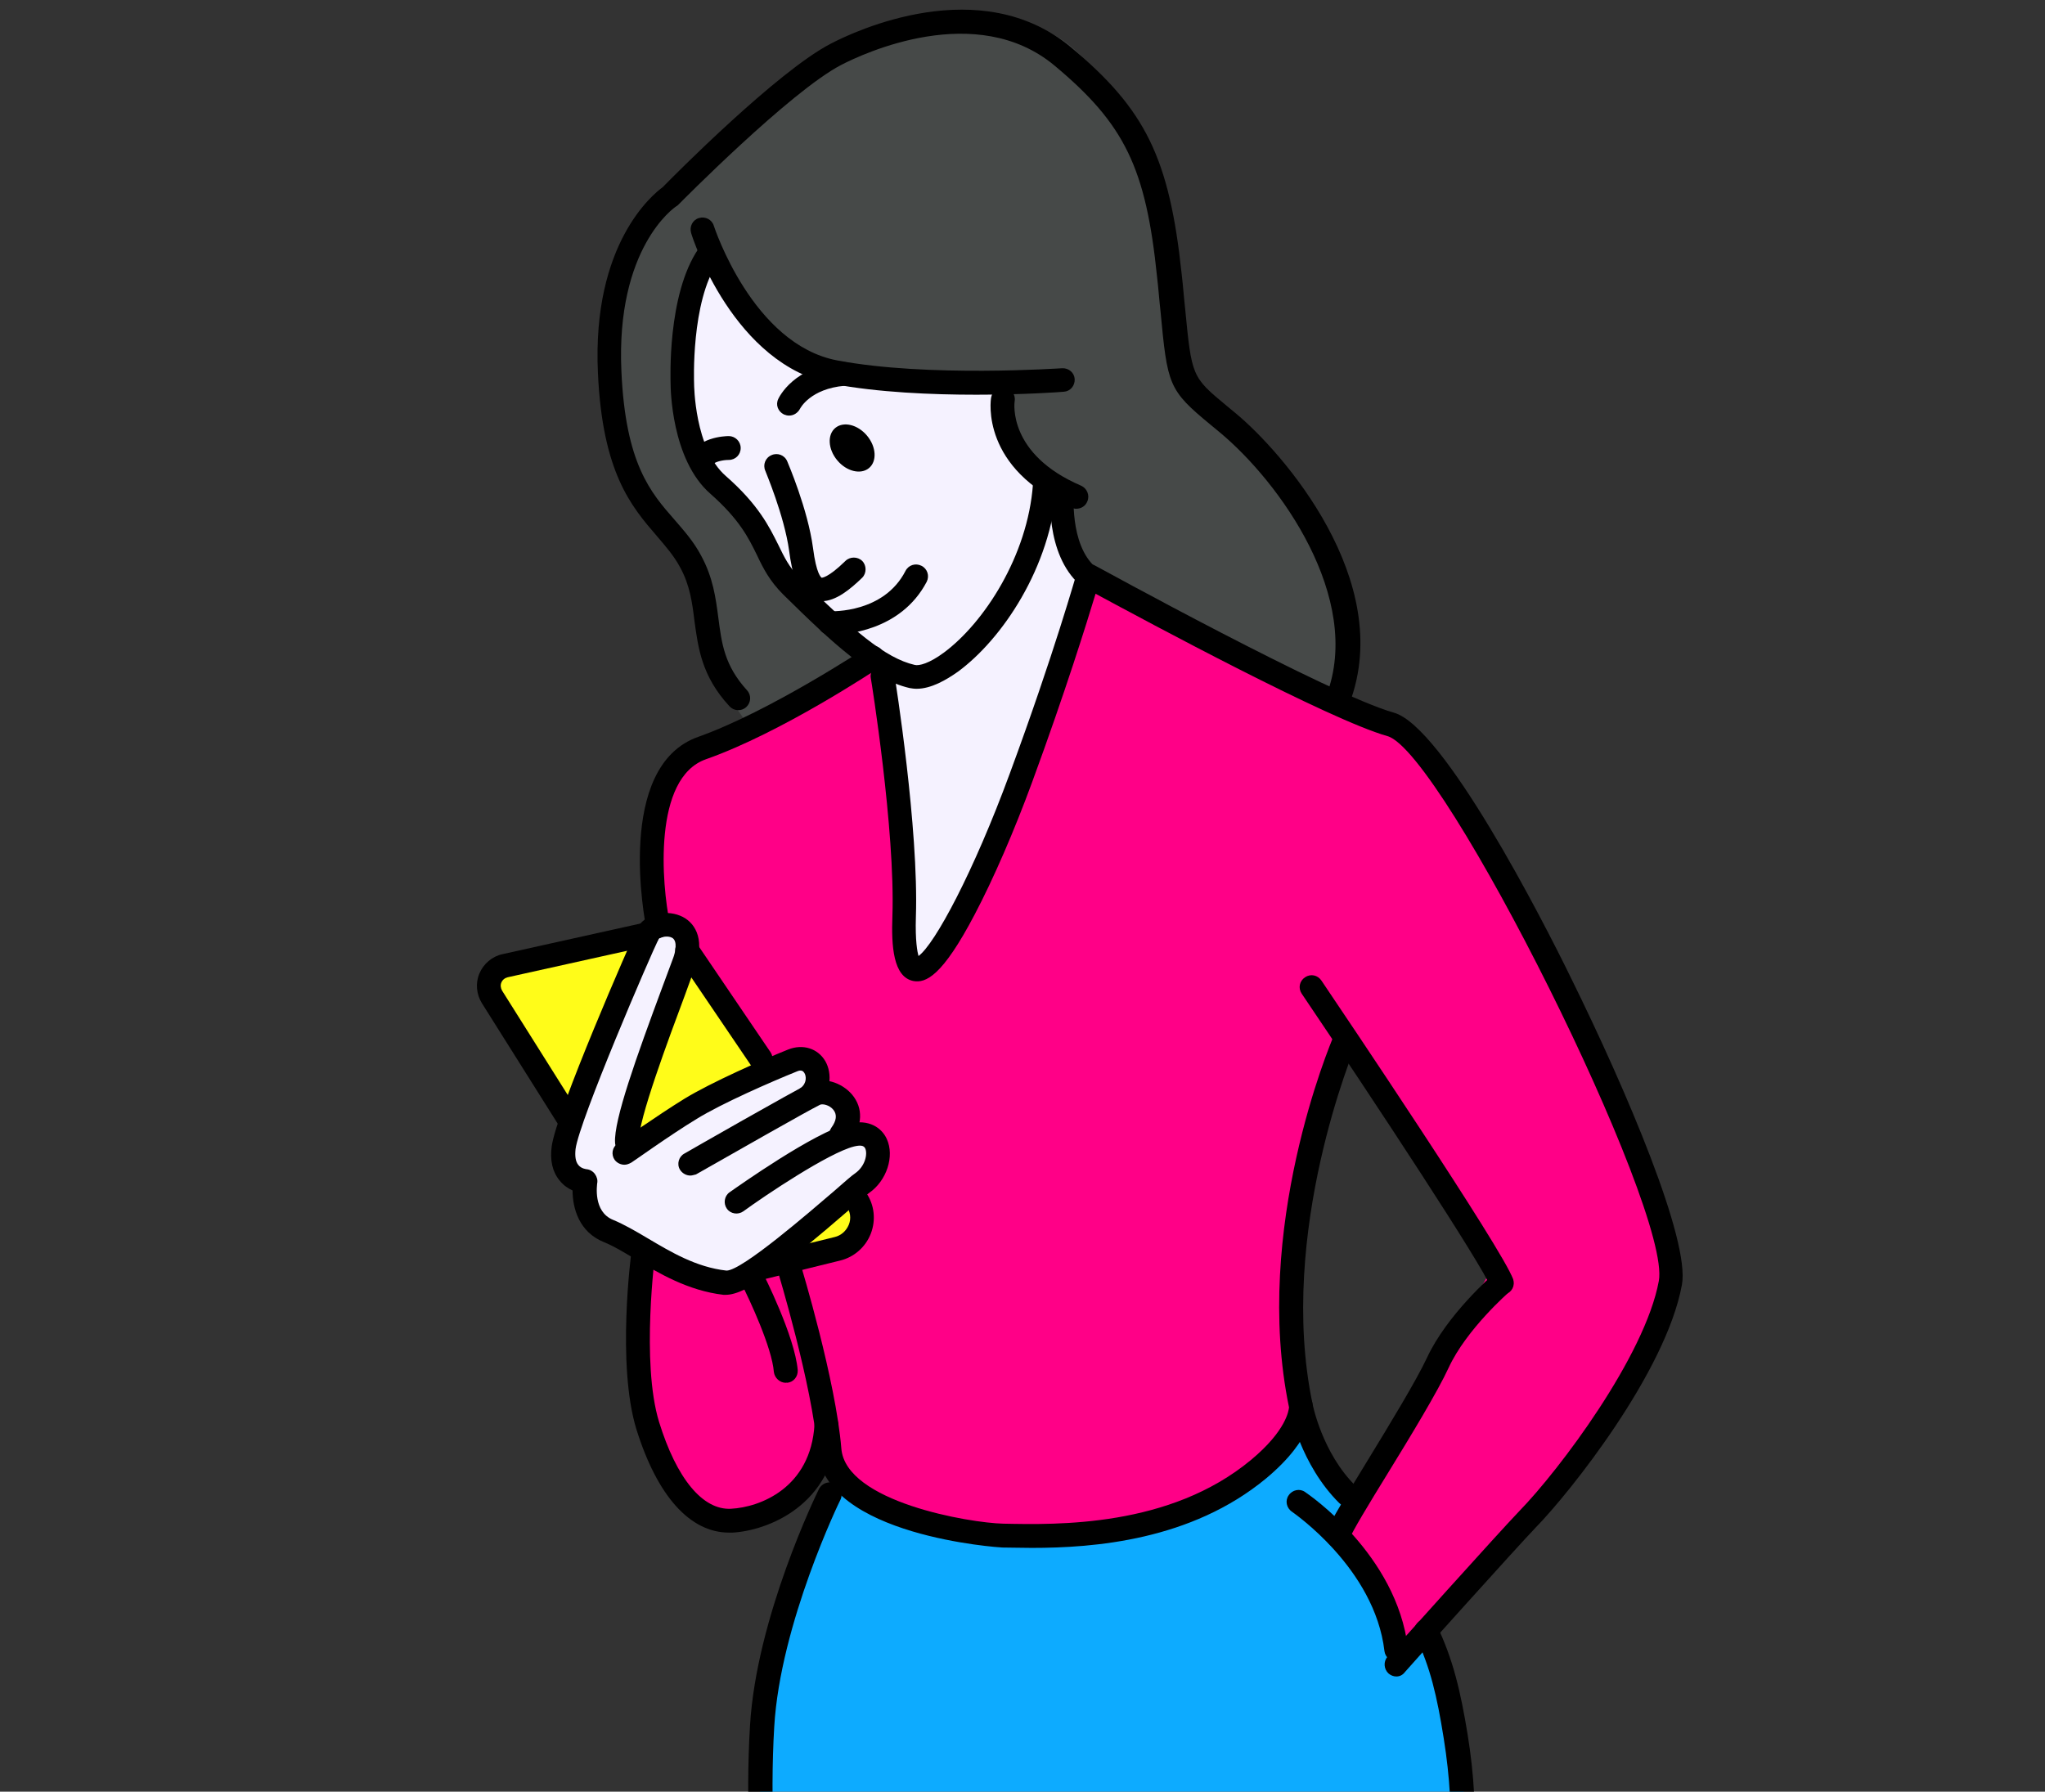
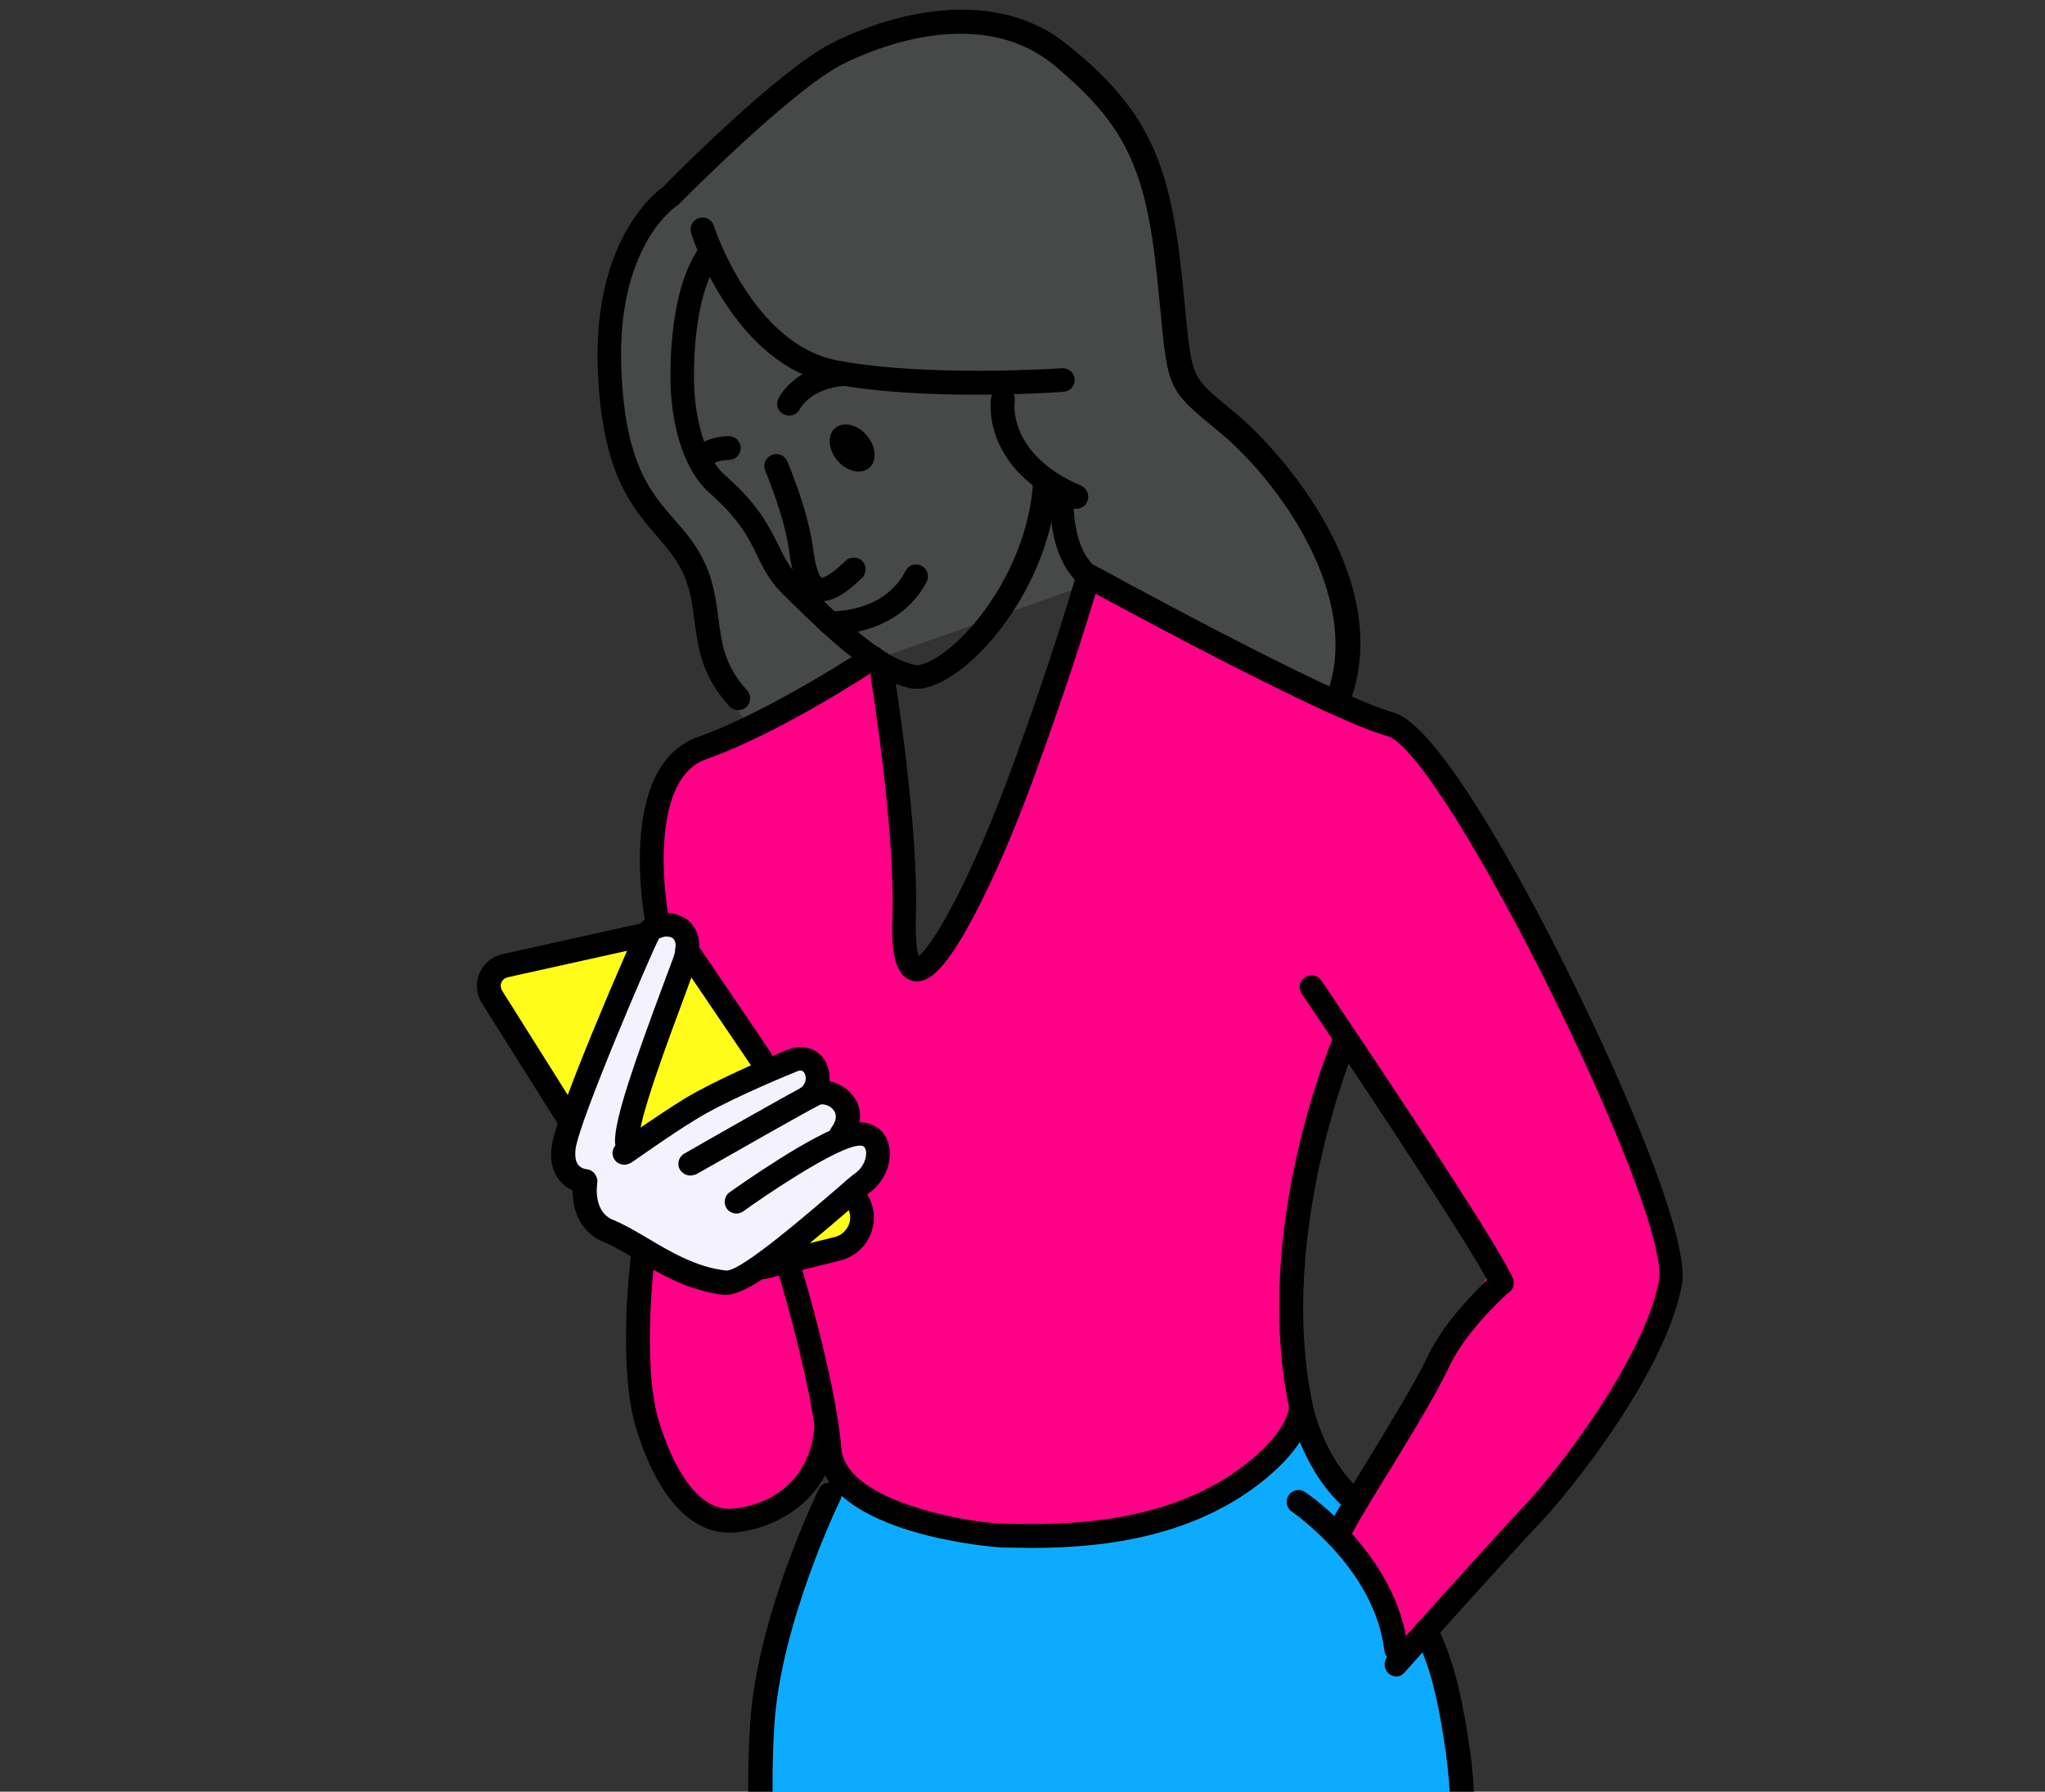
<svg xmlns="http://www.w3.org/2000/svg" version="1.1" id="Layer_1" x="0px" y="0px" viewBox="0 0 548.6 480.7" style="enable-background:new 0 0 548.6 480.7;" xml:space="preserve">
  <rect x="0" y="0" width="548.6" height="480.7" fill="#333333" stroke="none" />
  <style type="text/css">
	.st0{fill:#0DABFF;}
	.st1{fill:#FF0087;}
	.st2{fill:#464948;}
	.st3{fill:#F5F2FF;}
	.st4{fill:#FFFC19;}
</style>
  <g>
    <path class="st0" d="M227.4,398.4c0,0-24.1,28.1-23.5,81.3s23.5,157.9,23.5,157.9l11.4,38.8l-23.9,159.3l-18.6,120.6   c0,0,9,0,23.2,6.7s23.5,22,23.5,22s18.2-64.3,25.7-84.3c7.5-20,24.5-84.6,26.5-101.8c2-17.2,5.2-22.8,5.2-22.8l65.8,148.8   c0,0,35.3-7.5,42.5-44.1c0,0-50.7-150.3-60.3-162.5s-29.2-33.1-29.2-33.1s69.7-150.7,73.3-182.1c3.7-31.3-9.3-64.6-9.3-64.6   s-19.4-41.2-24.6-44.8c-5.2-3.6-10.4-13.2-10.4-13.2s-16.2,25.3-56.6,31.4C251.3,418.1,227.4,398.4,227.4,398.4z" />
    <path class="st1" d="M234.1,176.5c0,0-45.9,23.3-49,25.9c-3.1,2.5-13.1,15.7-11.4,27.2c1.7,11.5,2.8,19,2.8,19s6.1,3.9,7.8,6.4   c1.7,2.5,21.9,32.2,21.9,32.2l5.5,52.8l-12.5,2.7l-26.6-7.2c0,0-2.2,33.1,0,41.7c2.2,8.7,8.3,28.6,20.6,30.8   c12.3,2.2,24.7-6.9,25.3-11.1c0.7-4.2,3.9-8,3.9-8l4.9,9.5c0,0,31,22.4,71.8,12.1c40.8-10.3,49.1-29.9,49.1-29.9s-1-33.7-0.2-54.4   c0.8-20.6,11.7-45,11.7-45l40.7,58.8c0,0-16.8,29.6-19.8,34.8c-3.1,5.2-22,37.2-22,37.2s17,24,18.5,31.5c0,0,33.9-36.2,41.4-46.1   c7.5-9.9,30.5-39,29.6-55.5c-0.9-16.5-28.2-75.2-32.1-83c-4-7.7-27.5-50-35.3-58.3c-7.8-8.3-21.9-13.2-21.9-13.2l-67.3-31.6   c0,0-21.3,71-29.2,81.6c-7.9,10.6-11.6,25.5-16.7,22.6c-5-2.9-3.2-15.1-3.2-15.9s-2.6-65.5-7-67.7" />
    <path class="st2" d="M201.4,195.9l30.2-17.8l62.8-22.2l64.4,31.6c0,0,5.2-32.7-7.1-50.4c-12.3-17.7-33.4-30.4-34.8-36.8   c-1.4-6.4-2.6-41.9-11.1-59.9c-8.5-18-18-35.4-38.3-34.5c-20.3,0.9-42.3,4.3-61.9,22.4c-19.6,18.1-40.5,33.7-42.4,48.6   c-1.9,14.9-4.9,42,7.5,54.6c12.5,12.7,15.9,13.1,16.5,24.4c0.6,11.3,4.8,27.8,8.2,31.6C198.9,191.3,201.4,195.9,201.4,195.9z" />
-     <path class="st3" d="M237,179.7l4.9,51.7c0,0-5.1,24.1,0,26.6c5.1,2.5,7,3.7,10.4,0c3.5-3.7,27.9-62.1,27.9-62.1l11.7-42.6   c0,0-6.1-11.2-6.6-18.3c-0.5-7.2-13-9-15.1-17.3c-2.1-8.2-1.2-15.1-1.2-15.1l-50.4-2.3c0,0-15.7-7.8-19.6-16.1s-7-15.8-7-15.8   s-7.2,10.7-9,24.8c-1.8,14.1-1.3,26,5.4,32.9s12.8,14.9,18.1,23.4c5.3,8.5,10.5,15.7,16.1,19.4C228.2,172.7,237,179.7,237,179.7z" />
    <path class="st4" d="M152.6,302.6l-21.5-37.7c0,0-3.4-4.1,4.3-5.8c7.7-1.7,45.4-10.6,45.4-10.6l50.3,74.9c0,0,0.3,7.6-3.8,10.4   c-4.1,2.7-28.2,8.9-28.2,8.9L152.6,302.6z" />
    <path class="st3" d="M151.1,310.9l4.3,9c0,0,2,4.6,8.7,10.9s18,9.8,18,9.8s10.1,6.1,20.7,0c10.6-6.1,31.4-26.3,31.4-26.3   s5.9-7.2,0-9.7c-5.9-2.5-6.7,0-6.7,0s1.6-7-3.2-9.9c-4.8-2.9-5-1.6-5-1.6s3.3-7-1.4-8.9c-4.7-1.9-37.5,16.5-37.5,16.5l-12.9,8.8   c0,0,3-14.8,7.4-27.5c4.4-12.7,7.2-19.6,7.2-19.6s4.3-9.8-1.2-13.7c-5.5-3.9-10.6,9.7-10.6,9.7L151.1,310.9z" />
    <g>
      <path d="M245.9,184.8c-0.7,0-1.3-0.1-1.9-0.2c-10.3-2.4-20.5-11.9-33.9-25.1c-3.6-3.6-5.3-6.9-7-10.5c-2.3-4.7-4.7-9.6-12.5-16.5    c-10.6-9.2-10.7-28.7-10.7-29.5c0-0.8-1-23.9,7.5-36.3c1-1.5,3-1.8,4.4-0.8c1.5,1,1.8,3,0.8,4.4c-7.3,10.7-6.4,32.4-6.4,32.6    c0,0.3,0.1,17.5,8.5,24.8c8.8,7.7,11.7,13.7,14.1,18.5c1.6,3.3,2.9,6,5.7,8.8c14.3,14.1,23,21.6,30.9,23.4    c1.1,0.3,3.9-0.4,7.8-3.3c10.8-8,22.5-26,23.9-45.1c0.1-1.8,1.6-3.1,3.4-3c1.8,0.1,3.1,1.7,3,3.4c-1.6,22-14.8,41.2-26.5,49.8    C253.9,182.4,249.8,184.8,245.9,184.8z" />
      <path d="M261.9,105.9c-11.9,0-26.4-0.6-38.5-2.9c-26.5-5-37.6-39-38-40.5c-0.5-1.7,0.4-3.5,2.1-4c1.7-0.5,3.5,0.4,4,2.1    c0.1,0.3,10.4,31.8,33.1,36.1c24.3,4.6,59.9,2.1,60.3,2.1c1.8-0.1,3.3,1.2,3.4,2.9c0.1,1.8-1.2,3.3-2.9,3.4    C284.5,105.2,274.7,105.9,261.9,105.9z" />
      <path d="M288.7,136.5c-0.4,0-0.8-0.1-1.3-0.3c-24.3-10.4-21.7-28.8-21.5-29.6c0.3-1.7,1.9-2.9,3.7-2.6c1.7,0.3,2.9,1.9,2.6,3.6    c-0.1,0.6-1.8,14.3,17.8,22.7c1.6,0.7,2.4,2.6,1.7,4.2C291.2,135.8,290,136.5,288.7,136.5z" />
      <path d="M358.9,190.7c-0.4,0-0.7-0.1-1.1-0.2c-1.6-0.6-2.5-2.5-1.9-4.1c9.7-25.9-12.5-57-28.8-70.5l-2.3-1.9    c-11.4-9.4-11.6-10.6-13.5-30.7c-0.3-2.6-0.5-5.6-0.9-9c-3-29.3-8.7-41-27.5-56.7c-21-17.5-51.4-3.2-57.2-0.2    c-13.7,7.1-43.4,37.2-43.7,37.5c-0.2,0.2-0.3,0.3-0.5,0.4c-0.7,0.4-16.3,11.3-14.8,44.3c1.1,24.8,7.8,32.5,14.3,39.9    c2.5,2.9,5.1,5.8,7.1,9.6c3.2,5.9,3.9,11.3,4.6,16.6c0.9,6.9,1.6,12.8,7.7,19.5c1.2,1.3,1.1,3.3-0.2,4.5c-1.3,1.2-3.3,1.1-4.5-0.2    c-7.5-8.1-8.4-15.7-9.4-22.9c-0.6-4.9-1.2-9.5-3.8-14.3c-1.7-3.2-4-5.8-6.3-8.5c-6.8-7.9-14.6-16.9-15.8-43.8    c-1.6-34.7,14.8-47.9,17.4-49.8c2.9-3,30.9-31.2,45.1-38.5c6.5-3.4,40.1-19.2,64.3,0.9c20.2,16.8,26.5,29.9,29.8,60.9    c0.4,3.4,0.6,6.4,0.9,9c1.8,18.6,1.8,18.6,11.2,26.4l2.3,1.9c12.7,10.5,42.9,45,30.7,77.7C361.4,189.9,360.2,190.7,358.9,190.7z" />
      <path d="M291.9,157.8c-0.7,0-1.5-0.3-2.1-0.8c-9.6-8.4-8-25-8-25.8c0.2-1.8,1.7-3,3.5-2.8c1.8,0.2,3,1.7,2.8,3.5l0,0    c0,0.1-1.3,14.1,5.8,20.3c1.3,1.2,1.5,3.2,0.3,4.5C293.7,157.4,292.8,157.8,291.9,157.8z" />
      <path d="M220.4,161.3c-0.7,0-1.4-0.1-2.1-0.3c-4.5-1.5-5.8-7.2-6.6-13.2c-1.3-9.5-6.4-21.4-6.4-21.5c-0.7-1.6,0-3.5,1.7-4.2    c1.6-0.7,3.5,0,4.2,1.7c0.2,0.5,5.5,12.8,6.9,23.2c0.9,7.1,2.2,7.9,2.3,8c0,0,1.6,0.2,6.4-4.5c1.2-1.2,3.3-1.2,4.5,0    c1.2,1.2,1.2,3.3,0,4.5C228.2,158,224.3,161.3,220.4,161.3z" />
      <path d="M223.1,170.3c-0.4,0-0.6,0-0.7,0c-1.8-0.1-3.1-1.6-3-3.3c0.1-1.8,1.6-3.1,3.3-3c0.6,0,14.4,0.5,20.2-10.8    c0.8-1.6,2.7-2.2,4.3-1.4c1.6,0.8,2.2,2.7,1.4,4.3C241.6,169.4,226.6,170.3,223.1,170.3z" />
      <path d="M211.7,111.5c-0.5,0-0.9-0.1-1.4-0.3c-1.6-0.8-2.3-2.6-1.5-4.2c0.2-0.4,4.1-8.7,17.2-9.9c1.7-0.1,3.3,1.1,3.5,2.9    c0.2,1.8-1.1,3.3-2.9,3.5c-9.2,0.8-11.9,6-12,6.2C214,110.8,212.9,111.5,211.7,111.5z" />
      <path d="M188.3,127c-0.2,0-0.5,0-0.7-0.1c-1.7-0.4-2.8-2.1-2.4-3.9c1.3-5.7,9.3-6,10.3-6c0,0,0,0,0,0c1.7,0,3.2,1.4,3.2,3.2    c0,1.8-1.4,3.2-3.2,3.2c-1.8,0-3.8,0.6-4.1,1.1C191.1,126,189.8,127,188.3,127z" />
      <path d="M232.6,116.9c2.5,3,2.7,6.9,0.5,8.7c-2.2,1.8-6,0.9-8.5-2.1c-2.5-3-2.7-6.9-0.5-8.7C226.3,113,230.1,113.9,232.6,116.9z" />
      <path d="M176.5,251.7c-1.5,0-2.8-1-3.1-2.6c-0.4-1.8-8.5-43.5,13.9-51.4c19.4-6.9,44.8-23.8,45.1-23.9c1.5-1,3.4-0.6,4.4,0.9    c1,1.5,0.6,3.4-0.9,4.4c-1.1,0.7-26.3,17.5-46.5,24.6c-14.3,5-11.9,33.6-9.7,44.1c0.3,1.7-0.8,3.4-2.5,3.8    C177,251.7,176.8,251.7,176.5,251.7z" />
      <path d="M374.6,449.8c-0.8,0-1.5-0.3-2.1-0.8c-1.3-1.2-1.4-3.2-0.3-4.5c1.2-1.4,30.1-33.6,35.4-39.1    c10.8-11.1,33.7-41.6,37.4-61.7c3.5-19-57.8-142-72.8-146.2c-15.6-4.4-64.6-30.8-78.3-38.2c-2.3,7.6-8,26-17,50.5    c-4.8,13.1-10.4,26-15.4,35.5c-8.8,16.8-13.2,18.5-16.5,17.9c-5.4-1.1-5.9-9.4-5.6-17.4c0.8-23-5.7-63.5-5.8-63.9    c-0.3-1.7,0.9-3.4,2.6-3.7c1.7-0.3,3.4,0.9,3.7,2.6c0.3,1.7,6.6,41.6,5.8,65.2c-0.2,6.5,0.4,9.4,0.7,10.5    c4.4-3.2,14.8-22.6,24.5-49c11.9-32.2,17.9-53.7,18-53.9c0.3-0.9,0.9-1.7,1.8-2.1c0.9-0.4,1.9-0.3,2.8,0.1    c0.6,0.3,63.3,34.8,80.4,39.6c13.3,3.7,39.8,55.3,47.5,71.1c15.1,30.6,32,70.5,29.8,82.4c-4.3,23.5-30.2,55.9-39.1,65    c-5.2,5.4-34.9,38.5-35.2,38.9C376.3,449.4,375.5,449.8,374.6,449.8z" />
      <path d="M276.8,415.3c-2.9,0-5.6-0.1-7.9-0.1c-0.5,0-47.8-3-49.6-26.1c-1.4-17.5-10.6-47.9-10.7-48.2c-0.5-1.7,0.4-3.5,2.1-4    c1.7-0.5,3.5,0.4,4,2.1c0.4,1.3,9.5,31.4,11,49.6c1.1,14.4,34.5,20,43.4,20.2c14.5,0.3,44.7,1,66.5-17.1    c9.5-7.9,10.1-13.3,10.2-14.1c-9.9-47.8,11.1-97.6,12-99.7c0.7-1.6,2.6-2.4,4.2-1.7c1.6,0.7,2.4,2.6,1.7,4.2    c-0.2,0.5-21.2,50.4-11.6,96.2c0,0.1,0,0.2,0,0.3c0.1,0.9,0.6,8.9-12.5,19.8C319.5,413.3,293.5,415.3,276.8,415.3z" />
      <path d="M238.5,676.2c-2.9,0-6.6-4.8-19.1-58.2c-14.1-60.7-20.6-115.7-18.2-155c1.7-29,17.8-62.1,18.5-63.5    c0.8-1.6,2.7-2.2,4.3-1.5c1.6,0.8,2.2,2.7,1.5,4.3c-0.2,0.3-16.2,33.3-17.8,61c-2.3,38.6,4.1,93,18.1,153.1    c10.3,44.4,14.3,52.6,15.1,53.9c0.6,0.5,1,1.1,1.1,1.9c0.3,1.7-0.8,3.4-2.5,3.7C239.1,676.2,238.8,676.2,238.5,676.2z     M240.9,670.7L240.9,670.7L240.9,670.7z M238.2,669.8C238.2,669.8,238.2,669.8,238.2,669.8C238.2,669.8,238.2,669.8,238.2,669.8z     M238.4,669.8c0,0-0.1,0-0.2,0C238.3,669.8,238.3,669.8,238.4,669.8z M238.4,669.8C238.4,669.8,238.4,669.8,238.4,669.8    C238.4,669.8,238.4,669.8,238.4,669.8z M238.4,669.8C238.4,669.8,238.4,669.8,238.4,669.8C238.4,669.8,238.4,669.8,238.4,669.8z" />
      <path d="M243.1,988.1c-1.1,0-2.2-0.6-2.8-1.6c-0.1-0.1-6-10.1-19.6-19.1c-13.3-8.7-24-8-24.1-8c-0.9,0.1-1.8-0.2-2.4-0.8    c-0.7-0.6-1-1.5-1-2.3c0-7.1,34.8-223.3,40.4-253.5c3-16.3,10.2-64.3,17-110.8c6.6-44.2,12.7-86,14.8-96.4c0.3-1.7,2-2.9,3.7-2.5    c1.7,0.3,2.8,2,2.5,3.7c-2.1,10.3-8.2,52-14.8,96.1c-6.9,46.5-14,94.6-17.1,111c-6.2,33.3-36.4,221.7-40,249.2    c4.9,0.4,14,2.1,24.4,9c8.1,5.4,13.7,11,17.1,15.2c2.9-12.9,10.2-42.2,25.3-79.9c23.5-58.8,27.2-108.8,29.6-141.8    c1.1-15.1,1.9-26,4.3-32.3c9.6-25.6,18.9-46.6,27.9-66.8c6.9-15.6,14.1-31.7,21.3-49.8c5.1-12.8,10.4-24.3,15.5-35.3    c16.2-35.1,29-62.7,22.2-105c-1.8-11.3-3.6-19.1-7.6-27.4c-0.8-1.6-0.1-3.5,1.5-4.3c1.6-0.8,3.5-0.1,4.3,1.5    c4.3,9,6.3,17.5,8.2,29.1c7.2,44.2-6.7,74.1-22.7,108.7c-5.1,11-10.3,22.3-15.4,35c-7.3,18.2-14.5,34.4-21.4,50    c-9,20.2-18.3,41-27.8,66.4c-2.1,5.5-2.9,16.6-3.9,30.6c-2.5,33.5-6.3,84.1-30.1,143.7c-20.1,50.4-26.3,85.4-26.4,85.8    c-0.2,1.3-1.3,2.4-2.6,2.6C243.4,988.1,243.2,988.1,243.1,988.1z" />
      <path d="M361.5,404.2c-0.8,0-1.6-0.3-2.2-0.9c-10.4-10.3-13.3-24.8-13.4-25.5c-0.3-1.7,0.8-3.4,2.5-3.7c1.7-0.3,3.4,0.8,3.7,2.5    l0,0c0,0.1,2.6,13.3,11.6,22.1c1.3,1.2,1.3,3.3,0,4.5C363.1,403.8,362.3,404.2,361.5,404.2z" />
      <path d="M402.8,347.4c-1.3,0-2.6-0.8-3-2.2c-1.8-5.2-31.2-49.9-50.6-78.6c-1-1.5-0.6-3.4,0.9-4.4c1.5-1,3.4-0.6,4.4,0.9    c5,7.4,48.8,72.4,51.4,80.1c0.6,1.7-0.3,3.5-2,4C403.5,347.4,403.1,347.4,402.8,347.4z" />
      <path d="M358.8,415.2c-0.4,0-0.9-0.1-1.3-0.3c-1.6-0.7-2.3-2.6-1.6-4.2c1.2-2.8,5.4-9.7,10.7-18.4c6.3-10.3,13.4-22,16.2-28    c5.4-11.6,17.4-22,17.9-22.5c1.3-1.2,3.3-1,4.5,0.3c1.2,1.3,1,3.3-0.3,4.5c-0.1,0.1-11.5,10-16.3,20.4    c-2.9,6.3-10.1,18.2-16.5,28.6c-4.8,7.8-9.3,15.2-10.3,17.7C361.2,414.5,360,415.2,358.8,415.2z" />
      <path d="M374.6,445.8c-1.6,0-3-1.2-3.2-2.8c-2.6-22.3-24.6-37.2-24.8-37.4c-1.5-1-1.9-3-0.9-4.4c1-1.5,3-1.9,4.4-0.9    c1,0.7,24.6,16.7,27.6,41.9c0.2,1.7-1,3.3-2.8,3.5C374.8,445.8,374.7,445.8,374.6,445.8z" />
      <path d="M204.1,287.3c-1,0-2-0.5-2.6-1.4l-19.8-29.2c-1-1.5-0.6-3.4,0.8-4.4c1.5-1,3.4-0.6,4.4,0.8l19.8,29.2    c1,1.5,0.6,3.4-0.8,4.4C205.4,287.1,204.7,287.3,204.1,287.3z" />
      <path d="M204.4,343.2c-1.4,0-2.7-1-3.1-2.4c-0.4-1.7,0.6-3.4,2.3-3.9l20.3-5c1.7-0.4,3.1-1.6,3.8-3.3c0.7-1.7,0.4-3.5-0.6-5    l-1.3-2c-1-1.5-0.6-3.4,0.9-4.4c1.5-1,3.4-0.6,4.4,0.9l1.3,2c2.2,3.2,2.6,7.3,1.2,10.9c-1.4,3.6-4.5,6.3-8.2,7.2l-20.3,5    C204.9,343.1,204.6,343.2,204.4,343.2z" />
      <path d="M152.2,302.8c-1.1,0-2.1-0.5-2.7-1.5l-20.2-32.1c-1.5-2.4-1.8-5.4-0.7-8c1.1-2.6,3.4-4.6,6.2-5.2l38.3-8.5    c1.7-0.4,3.4,0.7,3.8,2.4c0.4,1.7-0.7,3.4-2.4,3.8l-38.3,8.5c-0.8,0.2-1.4,0.7-1.7,1.4c-0.3,0.7-0.2,1.5,0.2,2.2l20.2,32.1    c0.9,1.5,0.5,3.5-1,4.4C153.4,302.6,152.8,302.8,152.2,302.8z" />
      <path d="M194.7,347.4c-0.2,0-0.4,0-0.6,0c-9.5-1.1-17.4-5.8-23.7-9.6c-3-1.8-5.8-3.5-8.3-4.5c-6.8-2.7-8.5-9.2-8.5-13.9    c-1.1-0.5-2.4-1.3-3.5-2.7c-1.9-2.3-2.6-5.4-2.1-9.1c1.2-9.3,21.3-55.2,22.9-58.5c1.8-3.6,7.3-5.2,11.6-3.4    c3.7,1.5,6.7,5.9,4.1,13.4c-0.6,1.6-1.6,4.5-2.9,8c-4.1,11-12.7,33.9-12.3,39.1c0.1,1.8-1.2,3.3-3,3.4c-1.8,0.1-3.3-1.2-3.4-3    c-0.4-6,5.8-23.2,12.7-41.8c1.3-3.5,2.3-6.2,2.9-7.8c0.5-1.3,1.3-4.5-0.3-5.4c-1.3-0.7-3.3-0.1-3.6,0.3    c-2.1,4.2-21.3,48.7-22.3,56.4c-0.2,1.9,0,3.3,0.7,4.2c0.8,1.1,2.3,1.2,2.3,1.2c0.9,0.1,1.7,0.6,2.2,1.3c0.5,0.7,0.8,1.6,0.6,2.5    c0,0.3-1.2,7.6,4.3,9.8c2.9,1.2,6,3,9.2,4.9c6.1,3.6,13,7.8,21.2,8.7c4.2,0,22.6-16,28.7-21.2c3.2-2.8,4.9-4.3,5.8-4.9    c2.7-1.9,3.4-5.2,2.7-6.7c-0.4-0.8-1.3-0.9-3-0.5c-6.8,1.7-23.8,13.1-29.7,17.4c-1.4,1-3.4,0.7-4.4-0.7c-1-1.4-0.7-3.4,0.7-4.4    c2.3-1.6,22.7-16.1,31.9-18.4c5.6-1.4,9,1.2,10.3,4.1c2.1,4.6,0,11.2-4.8,14.5c-0.7,0.5-2.9,2.4-5.3,4.5    C210.8,339.3,200.4,347.4,194.7,347.4z" />
      <path d="M185.2,315.4c-1.1,0-2.2-0.6-2.8-1.6c-0.9-1.5-0.3-3.5,1.2-4.3c1.2-0.7,29.5-16.9,33.7-18.9c3.5-1.7,8.4-0.3,11.3,3.1    c3,3.6,2.8,8.3-0.4,12.7c-1.1,1.4-3,1.7-4.5,0.7c-1.4-1.1-1.7-3-0.7-4.5c1.4-1.9,1.6-3.5,0.6-4.8c-1.1-1.4-3-1.7-3.6-1.4    c-3.1,1.5-23.1,12.9-33.3,18.7C186.2,315.2,185.7,315.4,185.2,315.4z" />
      <path d="M167.5,312.5c-1,0-2-0.5-2.6-1.3c-1-1.4-0.7-3.4,0.8-4.4c0.4-0.3,10.6-7.5,17.9-12c7.2-4.4,20.8-10.4,27.8-13.2    c4-1.6,8-0.3,10,3.1c1.9,3.3,1.7,8.7-2.6,12.2c-1.4,1.1-3.4,0.9-4.5-0.5c-1.1-1.4-0.9-3.4,0.5-4.5c1.7-1.3,1.5-3.2,1-4    c-0.3-0.5-0.8-1-2.1-0.4c-6.7,2.7-20,8.5-26.8,12.7c-7.1,4.3-17.4,11.7-17.5,11.7C168.7,312.3,168.1,312.5,167.5,312.5z" />
      <path d="M195.6,411.2c-10.5,0-19.3-9.8-24.9-27.8c-5.3-17.4-1.4-47.1-1.2-48.4c0.2-1.7,1.8-2.9,3.6-2.7c1.7,0.2,3,1.8,2.7,3.6    c0,0.3-3.9,29.6,1,45.6c4.7,15.2,11.7,23.7,19.3,23.3c7.8-0.4,21.4-5.6,22.4-22.6c0.1-1.8,1.6-3.1,3.4-3c1.8,0.1,3.1,1.6,3,3.4    c-1.3,21.5-19.2,28.1-28.4,28.6C196.2,411.2,195.9,411.2,195.6,411.2z" />
-       <path d="M210.8,371c-1.6,0-3-1.3-3.2-2.9c-0.5-6.5-6.5-19.4-8.8-23.9c-0.8-1.6-0.2-3.5,1.4-4.3c1.6-0.8,3.5-0.2,4.3,1.4    c0.4,0.7,8.7,17.2,9.5,26.3c0.1,1.8-1.2,3.3-2.9,3.4C210.9,370.9,210.8,371,210.8,371z" />
    </g>
  </g>
</svg>